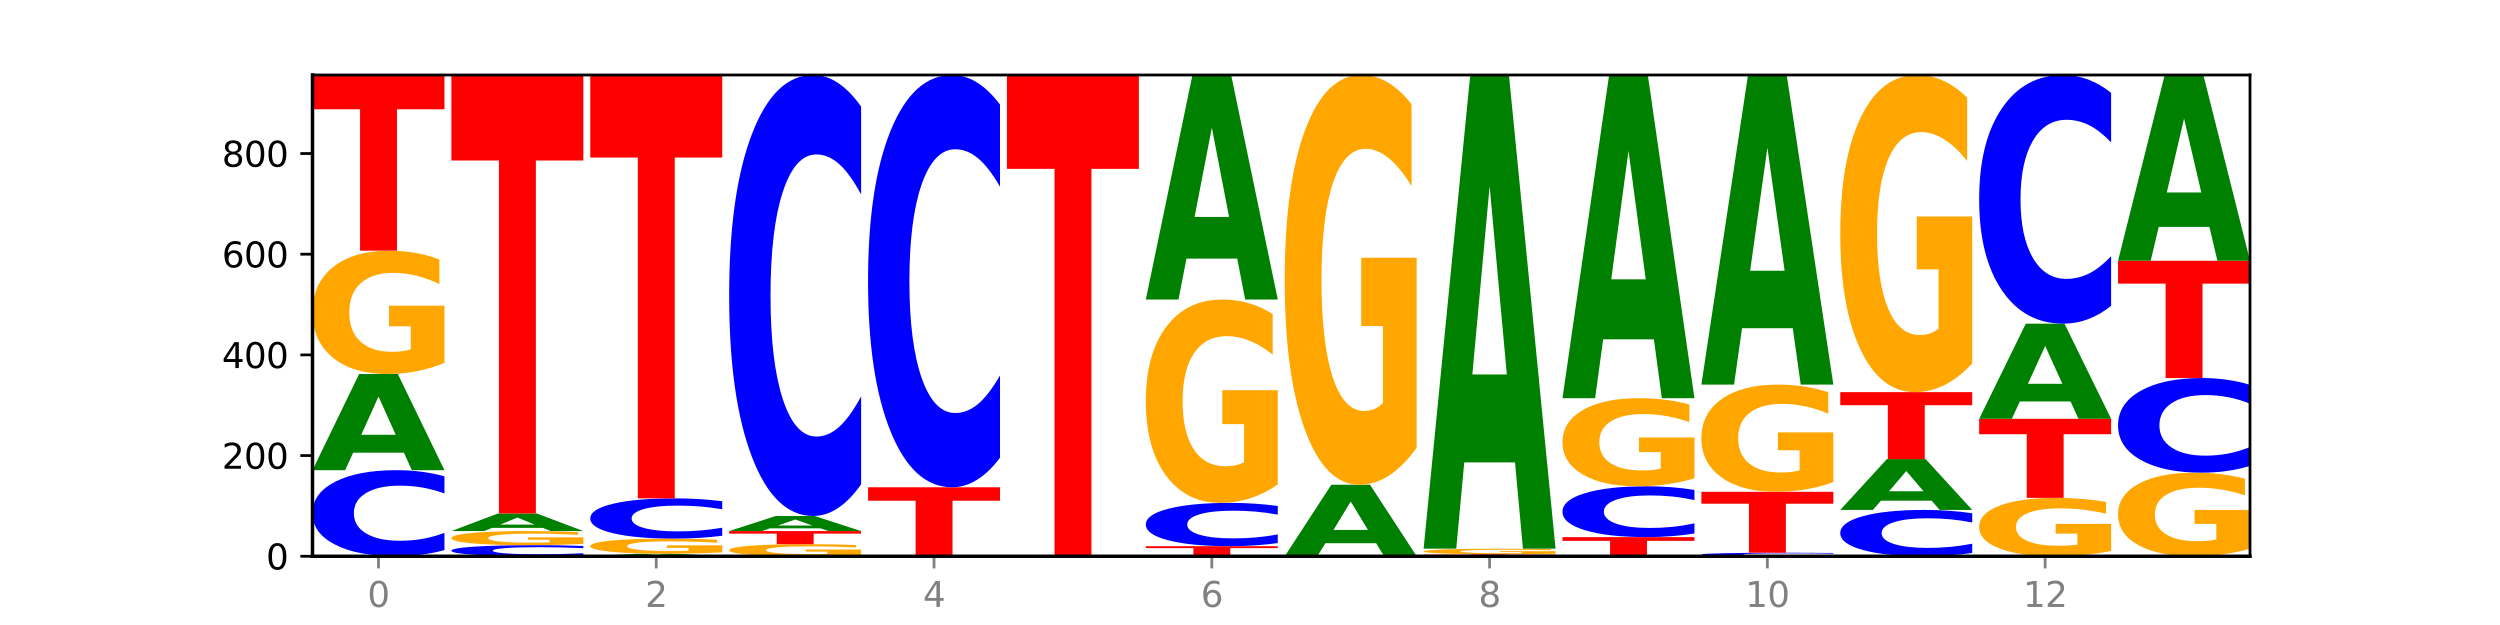
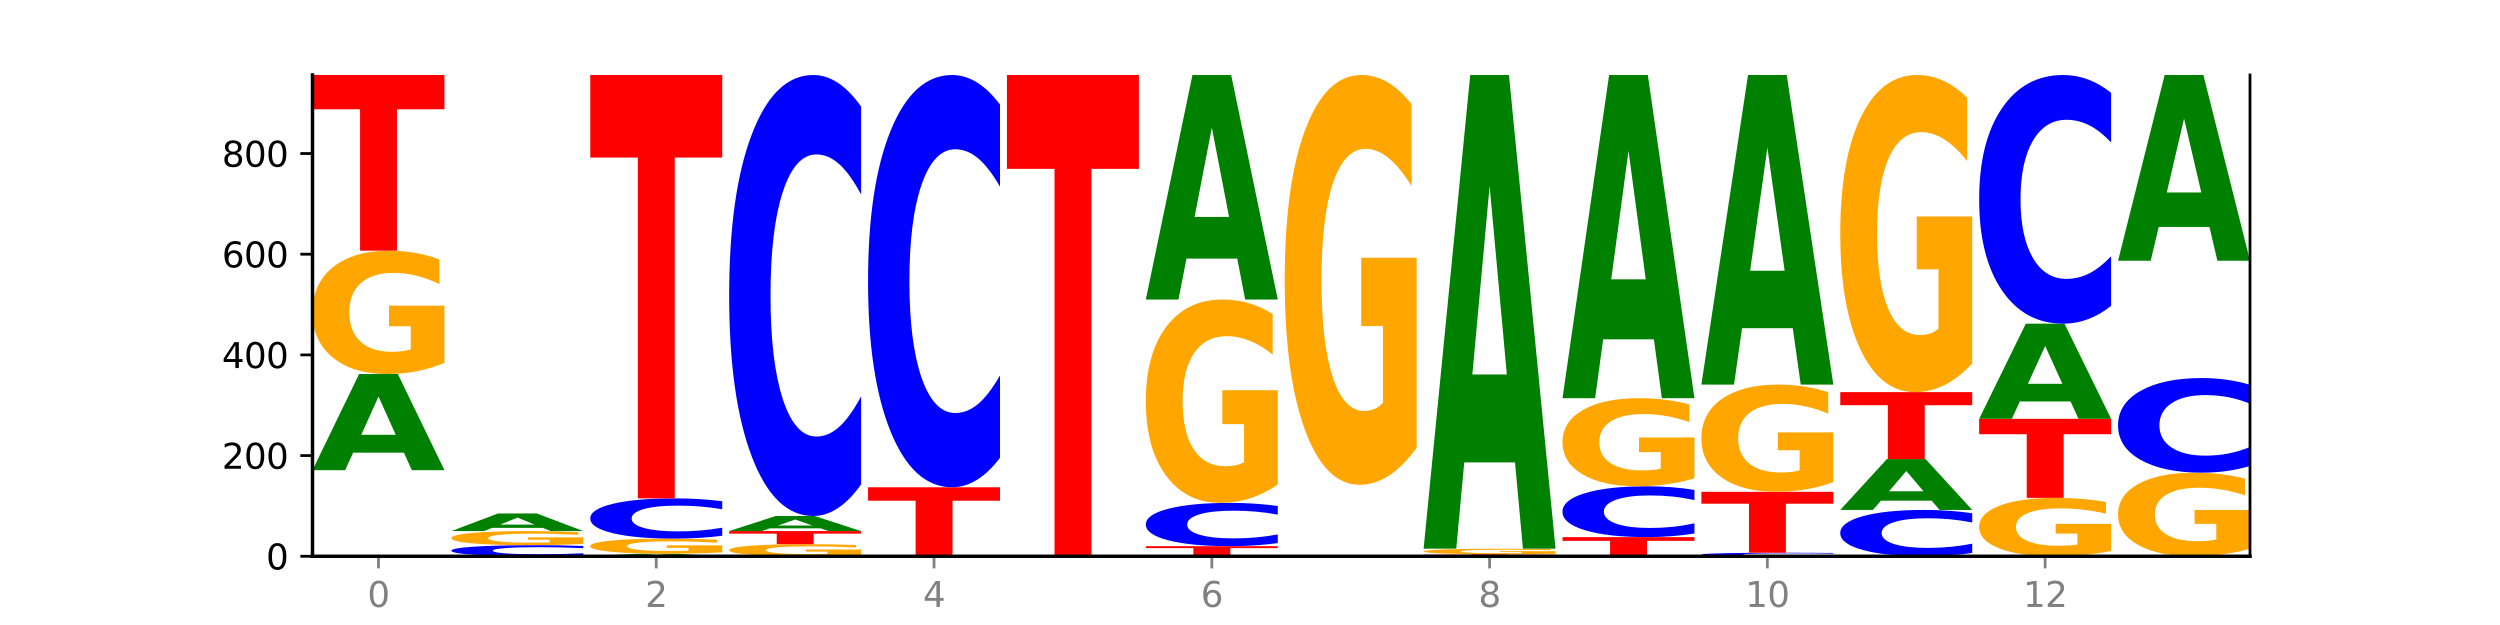
<svg xmlns="http://www.w3.org/2000/svg" xmlns:xlink="http://www.w3.org/1999/xlink" width="720pt" height="180pt" viewBox="0 0 720 180" version="1.1">
  <defs>
    <style type="text/css">*{stroke-linejoin: round; stroke-linecap: butt}</style>
  </defs>
  <g id="figure_1">
    <g id="patch_1">
      <path d="M 0 180  L 720 180  L 720 0  L 0 0  z " style="fill: #ffffff" />
    </g>
    <g id="axes_1">
      <g id="patch_2">
        <path d="M 90 160.2  L 648 160.2  L 648 21.6  L 90 21.6  z " style="fill: #ffffff" />
      </g>
      <g id="line2d_1">
        <path d="M 90 160.2  L 648 160.2  " clip-path="url(#p09397fab65)" style="fill: none; stroke: #000000; stroke-width: 0.5; stroke-linecap: square" />
      </g>
      <g id="patch_3">
-         <path d="M 128 158.423  Q 124.821 159.304 121.384 159.749  Q 117.947 160.2 114.204 160.2  Q 103.04 160.2 96.52 156.861  Q 90 153.522 90 147.812  Q 90 142.081 96.52 138.748  Q 103.04 135.409 114.204 135.409  Q 117.947 135.409 121.384 135.859  Q 124.821 136.305 128 137.186  L 128 142.128  Q 124.793 140.96 121.681 140.417  Q 118.569 139.874 115.132 139.874  Q 108.966 139.874 105.434 141.989  Q 101.91 144.099 101.91 147.812  Q 101.91 151.509 105.434 153.624  Q 108.966 155.734 115.132 155.734  Q 118.569 155.734 121.681 155.192  Q 124.793 154.644 128 153.476  L 128 158.423  z " clip-path="url(#p09397fab65)" style="fill: #0000ff" />
-       </g>
+         </g>
      <g id="patch_4">
        <path d="M 116.323 130.364  L 101.708 130.364  L 99.401 135.409  L 90 135.409  L 103.425 107.718  L 114.575 107.718  L 128 135.409  L 118.607 135.409  L 116.323 130.364  z M 104.039 125.225  L 113.969 125.225  L 109.012 114.21  L 104.039 125.225  z " clip-path="url(#p09397fab65)" style="fill: #008000" />
      </g>
      <g id="patch_5">
        <path d="M 128 104.504  Q 124.168 106.111 120.046 106.918  Q 115.924 107.718 111.529 107.718  Q 101.599 107.718 95.8 102.934  Q 90 98.15 90 89.969  Q 90 81.692 95.902 76.945  Q 101.812 72.198 112.091 72.198  Q 116.052 72.198 119.68 72.843  Q 123.316 73.482 126.535 74.744  L 126.535 81.824  Q 123.214 80.203 119.926 79.403  Q 116.639 78.596 113.335 78.596  Q 107.22 78.596 103.907 81.545  Q 100.594 84.488 100.594 89.969  Q 100.594 95.398 103.788 98.363  Q 106.982 101.319 112.858 101.319  Q 114.459 101.319 115.83 101.151  Q 117.201 100.975 118.291 100.608  L 118.291 93.96  L 112.032 93.96  L 112.032 88.039  L 128 88.039  L 128 104.504  z " clip-path="url(#p09397fab65)" style="fill: #ffa600" />
      </g>
      <g id="patch_6">
        <path d="M 90 21.6  L 128 21.6  L 128 31.468  L 114.329 31.468  L 114.329 72.198  L 103.698 72.198  L 103.698 31.468  L 90 31.468  L 90 21.6  z " clip-path="url(#p09397fab65)" style="fill: #ff0000" />
      </g>
      <g id="patch_7">
        <path d="M 168 159.971  Q 164.821 160.085 161.384 160.142  Q 157.947 160.2 154.204 160.2  Q 143.04 160.2 136.52 159.77  Q 130 159.341 130 158.606  Q 130 157.869 136.52 157.44  Q 143.04 157.01 154.204 157.01  Q 157.947 157.01 161.384 157.068  Q 164.821 157.126 168 157.239  L 168 157.875  Q 164.793 157.725 161.681 157.655  Q 158.569 157.585 155.132 157.585  Q 148.966 157.585 145.434 157.857  Q 141.91 158.129 141.91 158.606  Q 141.91 159.082 145.434 159.354  Q 148.966 159.625 155.132 159.625  Q 158.569 159.625 161.681 159.556  Q 164.793 159.485 168 159.335  L 168 159.971  z " clip-path="url(#p09397fab65)" style="fill: #0000ff" />
      </g>
      <g id="patch_8">
        <path d="M 168 156.643  Q 164.168 156.827 160.046 156.919  Q 155.924 157.01 151.529 157.01  Q 141.599 157.01 135.8 156.464  Q 130 155.917 130 154.982  Q 130 154.036 135.902 153.494  Q 141.812 152.951 152.091 152.951  Q 156.052 152.951 159.68 153.025  Q 163.316 153.098 166.535 153.242  L 166.535 154.051  Q 163.214 153.866 159.926 153.775  Q 156.639 153.682 153.335 153.682  Q 147.22 153.682 143.907 154.019  Q 140.594 154.356 140.594 154.982  Q 140.594 155.603 143.788 155.941  Q 146.982 156.279 152.858 156.279  Q 154.459 156.279 155.83 156.26  Q 157.201 156.24 158.291 156.198  L 158.291 155.438  L 152.032 155.438  L 152.032 154.761  L 168 154.761  L 168 156.643  z " clip-path="url(#p09397fab65)" style="fill: #ffa600" />
      </g>
      <g id="patch_9">
        <path d="M 156.323 152.027  L 141.708 152.027  L 139.401 152.951  L 130 152.951  L 143.425 147.877  L 154.575 147.877  L 168 152.951  L 158.607 152.951  L 156.323 152.027  z M 144.039 151.085  L 153.969 151.085  L 149.012 149.067  L 144.039 151.085  z " clip-path="url(#p09397fab65)" style="fill: #008000" />
      </g>
      <g id="patch_10">
-         <path d="M 130 21.6  L 168 21.6  L 168 46.227  L 154.329 46.227  L 154.329 147.877  L 143.698 147.877  L 143.698 46.227  L 130 46.227  L 130 21.6  z " clip-path="url(#p09397fab65)" style="fill: #ff0000" />
-       </g>
+         </g>
      <g id="patch_11">
        <path d="M 196.323 160.068  L 181.708 160.068  L 179.401 160.2  L 170 160.2  L 183.425 159.475  L 194.575 159.475  L 208 160.2  L 198.607 160.2  L 196.323 160.068  z M 184.039 159.933  L 193.969 159.933  L 189.012 159.645  L 184.039 159.933  z " clip-path="url(#p09397fab65)" style="fill: #008000" />
      </g>
      <g id="patch_12">
        <path d="M 208 159.082  Q 204.168 159.278 200.046 159.377  Q 195.924 159.475 191.529 159.475  Q 181.599 159.475 175.8 158.889  Q 170 158.304 170 157.302  Q 170 156.288 175.902 155.707  Q 181.812 155.126 192.091 155.126  Q 196.052 155.126 199.68 155.205  Q 203.316 155.283 206.535 155.437  L 206.535 156.304  Q 203.214 156.106 199.926 156.008  Q 196.639 155.909 193.335 155.909  Q 187.22 155.909 183.907 156.27  Q 180.594 156.631 180.594 157.302  Q 180.594 157.967 183.788 158.33  Q 186.982 158.692 192.858 158.692  Q 194.459 158.692 195.83 158.671  Q 197.201 158.649 198.291 158.605  L 198.291 157.791  L 192.032 157.791  L 192.032 157.065  L 208 157.065  L 208 159.082  z " clip-path="url(#p09397fab65)" style="fill: #ffa600" />
      </g>
      <g id="patch_13">
        <path d="M 208 154.294  Q 204.821 154.706 201.384 154.915  Q 197.947 155.126 194.204 155.126  Q 183.04 155.126 176.52 153.564  Q 170 152.002 170 149.33  Q 170 146.649 176.52 145.09  Q 183.04 143.527 194.204 143.527  Q 197.947 143.527 201.384 143.738  Q 204.821 143.947 208 144.359  L 208 146.671  Q 204.793 146.125 201.681 145.871  Q 198.569 145.617 195.132 145.617  Q 188.966 145.617 185.434 146.606  Q 181.91 147.593 181.91 149.33  Q 181.91 151.06 185.434 152.049  Q 188.966 153.037 195.132 153.037  Q 198.569 153.037 201.681 152.783  Q 204.793 152.526 208 151.98  L 208 154.294  z " clip-path="url(#p09397fab65)" style="fill: #0000ff" />
      </g>
      <g id="patch_14">
        <path d="M 170 21.6  L 208 21.6  L 208 45.379  L 194.329 45.379  L 194.329 143.527  L 183.698 143.527  L 183.698 45.379  L 170 45.379  L 170 21.6  z " clip-path="url(#p09397fab65)" style="fill: #ff0000" />
      </g>
      <g id="patch_15">
        <path d="M 248 159.885  Q 244.168 160.043 240.046 160.122  Q 235.924 160.2 231.529 160.2  Q 221.599 160.2 215.8 159.731  Q 210 159.263 210 158.461  Q 210 157.651 215.902 157.186  Q 221.812 156.721 232.091 156.721  Q 236.052 156.721 239.68 156.784  Q 243.316 156.846 246.535 156.97  L 246.535 157.664  Q 243.214 157.505 239.926 157.426  Q 236.639 157.347 233.335 157.347  Q 227.22 157.347 223.907 157.636  Q 220.594 157.924 220.594 158.461  Q 220.594 158.993 223.788 159.284  Q 226.982 159.573 232.858 159.573  Q 234.459 159.573 235.83 159.557  Q 237.201 159.539 238.291 159.504  L 238.291 158.852  L 232.032 158.852  L 232.032 158.272  L 248 158.272  L 248 159.885  z " clip-path="url(#p09397fab65)" style="fill: #ffa600" />
      </g>
      <g id="patch_16">
        <path d="M 210 152.951  L 248 152.951  L 248 153.686  L 234.329 153.686  L 234.329 156.721  L 223.698 156.721  L 223.698 153.686  L 210 153.686  L 210 152.951  z " clip-path="url(#p09397fab65)" style="fill: #ff0000" />
      </g>
      <g id="patch_17">
        <path d="M 236.323 152.159  L 221.708 152.159  L 219.401 152.951  L 210 152.951  L 223.425 148.602  L 234.575 148.602  L 248 152.951  L 238.607 152.951  L 236.323 152.159  z M 224.039 151.351  L 233.969 151.351  L 229.012 149.621  L 224.039 151.351  z " clip-path="url(#p09397fab65)" style="fill: #008000" />
      </g>
      <g id="patch_18">
        <path d="M 248 139.498  Q 244.821 144.011 241.384 146.293  Q 237.947 148.602 234.204 148.602  Q 223.04 148.602 216.52 131.497  Q 210 114.392 210 85.14  Q 210 55.784 216.52 38.705  Q 223.04 21.6 234.204 21.6  Q 237.947 21.6 241.384 23.909  Q 244.821 26.191 248 30.703  L 248 56.02  Q 244.793 50.038 241.681 47.257  Q 238.569 44.477 235.132 44.477  Q 228.966 44.477 225.434 55.311  Q 221.91 66.12 221.91 85.14  Q 221.91 104.082 225.434 114.916  Q 228.966 125.725 235.132 125.725  Q 238.569 125.725 241.681 122.944  Q 244.793 120.137 248 114.156  L 248 139.498  z " clip-path="url(#p09397fab65)" style="fill: #0000ff" />
      </g>
      <g id="patch_19">
        <path d="M 250 140.338  L 288 140.338  L 288 144.212  L 274.329 144.212  L 274.329 160.2  L 263.698 160.2  L 263.698 144.212  L 250 144.212  L 250 140.338  z " clip-path="url(#p09397fab65)" style="fill: #ff0000" />
      </g>
      <g id="patch_20">
        <path d="M 288 131.827  Q 284.821 136.046 281.384 138.179  Q 277.947 140.338 274.204 140.338  Q 263.04 140.338 256.52 124.346  Q 250 108.354 250 81.006  Q 250 53.559 256.52 37.592  Q 263.04 21.6 274.204 21.6  Q 277.947 21.6 281.384 23.758  Q 284.821 25.892 288 30.111  L 288 53.78  Q 284.793 48.188 281.681 45.588  Q 278.569 42.988 275.132 42.988  Q 268.966 42.988 265.434 53.118  Q 261.91 63.223 261.91 81.006  Q 261.91 98.715 265.434 108.844  Q 268.966 118.95 275.132 118.95  Q 278.569 118.95 281.681 116.35  Q 284.793 113.725 288 108.133  L 288 131.827  z " clip-path="url(#p09397fab65)" style="fill: #0000ff" />
      </g>
      <g id="patch_21">
        <path d="M 290 21.6  L 328 21.6  L 328 48.631  L 314.329 48.631  L 314.329 160.2  L 303.698 160.2  L 303.698 48.631  L 290 48.631  L 290 21.6  z " clip-path="url(#p09397fab65)" style="fill: #ff0000" />
      </g>
      <g id="patch_22">
        <path d="M 330 157.3  L 368 157.3  L 368 157.866  L 354.329 157.866  L 354.329 160.2  L 343.698 160.2  L 343.698 157.866  L 330 157.866  L 330 157.3  z " clip-path="url(#p09397fab65)" style="fill: #ff0000" />
      </g>
      <g id="patch_23">
        <path d="M 368 156.407  Q 364.821 156.85 361.384 157.074  Q 357.947 157.3 354.204 157.3  Q 343.04 157.3 336.52 155.621  Q 330 153.942 330 151.07  Q 330 148.188 336.52 146.511  Q 343.04 144.832 354.204 144.832  Q 357.947 144.832 361.384 145.059  Q 364.821 145.283 368 145.726  L 368 148.211  Q 364.793 147.624 361.681 147.351  Q 358.569 147.078 355.132 147.078  Q 348.966 147.078 345.434 148.142  Q 341.91 149.203 341.91 151.07  Q 341.91 152.93 345.434 153.993  Q 348.966 155.055 355.132 155.055  Q 358.569 155.055 361.681 154.782  Q 364.793 154.506 368 153.919  L 368 156.407  z " clip-path="url(#p09397fab65)" style="fill: #0000ff" />
      </g>
      <g id="patch_24">
        <path d="M 368 139.533  Q 364.168 142.183 360.046 143.513  Q 355.924 144.832 351.529 144.832  Q 341.599 144.832 335.8 136.944  Q 330 129.055 330 115.565  Q 330 101.917 335.902 94.089  Q 341.812 86.261 352.091 86.261  Q 356.052 86.261 359.68 87.325  Q 363.316 88.378 366.535 90.459  L 366.535 102.135  Q 363.214 99.461 359.926 98.142  Q 356.639 96.811 353.335 96.811  Q 347.22 96.811 343.907 101.675  Q 340.594 106.527 340.594 115.565  Q 340.594 124.518 343.788 129.406  Q 346.982 134.282 352.858 134.282  Q 354.459 134.282 355.83 134.004  Q 357.201 133.713 358.291 133.108  L 358.291 122.146  L 352.032 122.146  L 352.032 112.383  L 368 112.383  L 368 139.533  z " clip-path="url(#p09397fab65)" style="fill: #ffa600" />
      </g>
      <g id="patch_25">
        <path d="M 356.323 74.482  L 341.708 74.482  L 339.401 86.261  L 330 86.261  L 343.425 21.6  L 354.575 21.6  L 368 86.261  L 358.607 86.261  L 356.323 74.482  z M 344.039 62.481  L 353.969 62.481  L 349.012 36.76  L 344.039 62.481  z " clip-path="url(#p09397fab65)" style="fill: #008000" />
      </g>
      <g id="patch_26">
-         <path d="M 396.323 156.45  L 381.708 156.45  L 379.401 160.2  L 370 160.2  L 383.425 139.613  L 394.575 139.613  L 408 160.2  L 398.607 160.2  L 396.323 156.45  z M 384.039 152.629  L 393.969 152.629  L 389.012 144.44  L 384.039 152.629  z " clip-path="url(#p09397fab65)" style="fill: #008000" />
-       </g>
+         </g>
      <g id="patch_27">
        <path d="M 408 128.935  Q 404.168 134.274 400.046 136.956  Q 395.924 139.613 391.529 139.613  Q 381.599 139.613 375.8 123.719  Q 370 107.824 370 80.643  Q 370 53.145 375.902 37.372  Q 381.812 21.6 392.091 21.6  Q 396.052 21.6 399.68 23.745  Q 403.316 25.866 406.535 30.059  L 406.535 53.584  Q 403.214 48.196 399.926 45.539  Q 396.639 42.857 393.335 42.857  Q 387.22 42.857 383.907 52.657  Q 380.594 62.433 380.594 80.643  Q 380.594 98.683 383.788 108.531  Q 386.982 118.356 392.858 118.356  Q 394.459 118.356 395.83 117.795  Q 397.201 117.21 398.291 115.991  L 398.291 93.905  L 392.032 93.905  L 392.032 74.232  L 408 74.232  L 408 128.935  z " clip-path="url(#p09397fab65)" style="fill: #ffa600" />
      </g>
      <g id="patch_28">
        <path d="M 410 159.62  L 448 159.62  L 448 159.733  L 434.329 159.733  L 434.329 160.2  L 423.698 160.2  L 423.698 159.733  L 410 159.733  L 410 159.62  z " clip-path="url(#p09397fab65)" style="fill: #ff0000" />
      </g>
      <g id="patch_29">
        <path d="M 448 159.476  Q 444.168 159.548 440.046 159.584  Q 435.924 159.62 431.529 159.62  Q 421.599 159.62 415.8 159.405  Q 410 159.191 410 158.823  Q 410 158.452 415.902 158.238  Q 421.812 158.025 432.091 158.025  Q 436.052 158.025 439.68 158.054  Q 443.316 158.083 446.535 158.14  L 446.535 158.458  Q 443.214 158.385 439.926 158.349  Q 436.639 158.313 433.335 158.313  Q 427.22 158.313 423.907 158.445  Q 420.594 158.577 420.594 158.823  Q 420.594 159.067 423.788 159.2  Q 426.982 159.333 432.858 159.333  Q 434.459 159.333 435.83 159.325  Q 437.201 159.317 438.291 159.301  L 438.291 159.002  L 432.032 159.002  L 432.032 158.737  L 448 158.737  L 448 159.476  z " clip-path="url(#p09397fab65)" style="fill: #ffa600" />
      </g>
      <g id="patch_30">
        <path d="M 436.323 133.173  L 421.708 133.173  L 419.401 158.025  L 410 158.025  L 423.425 21.6  L 434.575 21.6  L 448 158.025  L 438.607 158.025  L 436.323 133.173  z M 424.039 107.853  L 433.969 107.853  L 429.012 53.587  L 424.039 107.853  z " clip-path="url(#p09397fab65)" style="fill: #008000" />
      </g>
      <g id="patch_31">
        <path d="M 450 154.691  L 488 154.691  L 488 155.765  L 474.329 155.765  L 474.329 160.2  L 463.698 160.2  L 463.698 155.765  L 450 155.765  L 450 154.691  z " clip-path="url(#p09397fab65)" style="fill: #ff0000" />
      </g>
      <g id="patch_32">
        <path d="M 488 153.641  Q 484.821 154.161 481.384 154.425  Q 477.947 154.691 474.204 154.691  Q 463.04 154.691 456.52 152.719  Q 450 150.747 450 147.374  Q 450 143.989 456.52 142.02  Q 463.04 140.048 474.204 140.048  Q 477.947 140.048 481.384 140.314  Q 484.821 140.577 488 141.098  L 488 144.016  Q 484.793 143.327 481.681 143.006  Q 478.569 142.686 475.132 142.686  Q 468.966 142.686 465.434 143.935  Q 461.91 145.181 461.91 147.374  Q 461.91 149.558 465.434 150.807  Q 468.966 152.053 475.132 152.053  Q 478.569 152.053 481.681 151.733  Q 484.793 151.409 488 150.719  L 488 153.641  z " clip-path="url(#p09397fab65)" style="fill: #0000ff" />
      </g>
      <g id="patch_33">
        <path d="M 488 137.752  Q 484.168 138.9 480.046 139.477  Q 475.924 140.048 471.529 140.048  Q 461.599 140.048 455.8 136.631  Q 450 133.214 450 127.37  Q 450 121.458 455.902 118.067  Q 461.812 114.677 472.091 114.677  Q 476.052 114.677 479.68 115.138  Q 483.316 115.594 486.535 116.495  L 486.535 121.553  Q 483.214 120.394 479.926 119.823  Q 476.639 119.247 473.335 119.247  Q 467.22 119.247 463.907 121.354  Q 460.594 123.455 460.594 127.37  Q 460.594 131.248 463.788 133.366  Q 466.982 135.478 472.858 135.478  Q 474.459 135.478 475.83 135.357  Q 477.201 135.231 478.291 134.969  L 478.291 130.221  L 472.032 130.221  L 472.032 125.992  L 488 125.992  L 488 137.752  z " clip-path="url(#p09397fab65)" style="fill: #ffa600" />
      </g>
      <g id="patch_34">
        <path d="M 476.323 97.721  L 461.708 97.721  L 459.401 114.677  L 450 114.677  L 463.425 21.6  L 474.575 21.6  L 488 114.677  L 478.607 114.677  L 476.323 97.721  z M 464.039 80.446  L 473.969 80.446  L 469.012 43.423  L 464.039 80.446  z " clip-path="url(#p09397fab65)" style="fill: #008000" />
      </g>
      <g id="patch_35">
        <path d="M 528 160.127  Q 524.821 160.163 521.384 160.182  Q 517.947 160.2 514.204 160.2  Q 503.04 160.2 496.52 160.063  Q 490 159.927 490 159.693  Q 490 159.458 496.52 159.322  Q 503.04 159.185 514.204 159.185  Q 517.947 159.185 521.384 159.204  Q 524.821 159.222 528 159.258  L 528 159.46  Q 524.793 159.412 521.681 159.39  Q 518.569 159.368 515.132 159.368  Q 508.966 159.368 505.434 159.455  Q 501.91 159.541 501.91 159.693  Q 501.91 159.844 505.434 159.931  Q 508.966 160.017 515.132 160.017  Q 518.569 160.017 521.681 159.995  Q 524.793 159.973 528 159.925  L 528 160.127  z " clip-path="url(#p09397fab65)" style="fill: #0000ff" />
      </g>
      <g id="patch_36">
        <path d="M 490 141.643  L 528 141.643  L 528 145.064  L 514.329 145.064  L 514.329 159.185  L 503.698 159.185  L 503.698 145.064  L 490 145.064  L 490 141.643  z " clip-path="url(#p09397fab65)" style="fill: #ff0000" />
      </g>
      <g id="patch_37">
        <path d="M 528 138.849  Q 524.168 140.246 520.046 140.947  Q 515.924 141.643 511.529 141.643  Q 501.599 141.643 495.8 137.484  Q 490 133.325 490 126.212  Q 490 119.017 495.902 114.889  Q 501.812 110.762 512.091 110.762  Q 516.052 110.762 519.68 111.323  Q 523.316 111.878 526.535 112.976  L 526.535 119.131  Q 523.214 117.722 519.926 117.026  Q 516.639 116.325 513.335 116.325  Q 507.22 116.325 503.907 118.889  Q 500.594 121.447 500.594 126.212  Q 500.594 130.932 503.788 133.51  Q 506.982 136.08 512.858 136.08  Q 514.459 136.08 515.83 135.934  Q 517.201 135.78 518.291 135.461  L 518.291 129.682  L 512.032 129.682  L 512.032 124.534  L 528 124.534  L 528 138.849  z " clip-path="url(#p09397fab65)" style="fill: #ffa600" />
      </g>
      <g id="patch_38">
        <path d="M 516.323 94.52  L 501.708 94.52  L 499.401 110.762  L 490 110.762  L 503.425 21.6  L 514.575 21.6  L 528 110.762  L 518.607 110.762  L 516.323 94.52  z M 504.039 77.971  L 513.969 77.971  L 509.012 42.505  L 504.039 77.971  z " clip-path="url(#p09397fab65)" style="fill: #008000" />
      </g>
      <g id="patch_39">
        <path d="M 568 159.244  Q 564.821 159.718 561.384 159.958  Q 557.947 160.2 554.204 160.2  Q 543.04 160.2 536.52 158.404  Q 530 156.607 530 153.535  Q 530 150.452 536.52 148.658  Q 543.04 146.862 554.204 146.862  Q 557.947 146.862 561.384 147.104  Q 564.821 147.344 568 147.818  L 568 150.477  Q 564.793 149.849 561.681 149.557  Q 558.569 149.264 555.132 149.264  Q 548.966 149.264 545.434 150.402  Q 541.91 151.538 541.91 153.535  Q 541.91 155.524 545.434 156.662  Q 548.966 157.797 555.132 157.797  Q 558.569 157.797 561.681 157.505  Q 564.793 157.211 568 156.582  L 568 159.244  z " clip-path="url(#p09397fab65)" style="fill: #0000ff" />
      </g>
      <g id="patch_40">
        <path d="M 556.323 144.194  L 541.708 144.194  L 539.401 146.862  L 530 146.862  L 543.425 132.219  L 554.575 132.219  L 568 146.862  L 558.607 146.862  L 556.323 144.194  z M 544.039 141.477  L 553.969 141.477  L 549.012 135.652  L 544.039 141.477  z " clip-path="url(#p09397fab65)" style="fill: #008000" />
      </g>
      <g id="patch_41">
        <path d="M 530 112.937  L 568 112.937  L 568 116.697  L 554.329 116.697  L 554.329 132.219  L 543.698 132.219  L 543.698 116.697  L 530 116.697  L 530 112.937  z " clip-path="url(#p09397fab65)" style="fill: #ff0000" />
      </g>
      <g id="patch_42">
        <path d="M 568 104.673  Q 564.168 108.805 560.046 110.88  Q 555.924 112.937 551.529 112.937  Q 541.599 112.937 535.8 100.635  Q 530 88.334 530 67.297  Q 530 46.014 535.902 33.807  Q 541.812 21.6 552.091 21.6  Q 556.052 21.6 559.68 23.26  Q 563.316 24.902 566.535 28.147  L 566.535 46.354  Q 563.214 42.184 559.926 40.128  Q 556.639 38.052 553.335 38.052  Q 547.22 38.052 543.907 45.637  Q 540.594 53.203 540.594 67.297  Q 540.594 81.259 543.788 88.881  Q 546.982 96.484 552.858 96.484  Q 554.459 96.484 555.83 96.051  Q 557.201 95.598 558.291 94.654  L 558.291 77.561  L 552.032 77.561  L 552.032 62.335  L 568 62.335  L 568 104.673  z " clip-path="url(#p09397fab65)" style="fill: #ffa600" />
      </g>
      <g id="patch_43">
        <path d="M 608 158.678  Q 604.168 159.439 600.046 159.821  Q 595.924 160.2 591.529 160.2  Q 581.599 160.2 575.8 157.935  Q 570 155.67 570 151.796  Q 570 147.878 575.902 145.63  Q 581.812 143.382 592.091 143.382  Q 596.052 143.382 599.68 143.688  Q 603.316 143.99 606.535 144.588  L 606.535 147.94  Q 603.214 147.173 599.926 146.794  Q 596.639 146.412 593.335 146.412  Q 587.22 146.412 583.907 147.808  Q 580.594 149.201 580.594 151.796  Q 580.594 154.367 583.788 155.771  Q 586.982 157.171 592.858 157.171  Q 594.459 157.171 595.83 157.091  Q 597.201 157.007 598.291 156.834  L 598.291 153.686  L 592.032 153.686  L 592.032 150.883  L 608 150.883  L 608 158.678  z " clip-path="url(#p09397fab65)" style="fill: #ffa600" />
      </g>
      <g id="patch_44">
        <path d="M 570 120.621  L 608 120.621  L 608 125.06  L 594.329 125.06  L 594.329 143.382  L 583.698 143.382  L 583.698 125.06  L 570 125.06  L 570 120.621  z " clip-path="url(#p09397fab65)" style="fill: #ff0000" />
      </g>
      <g id="patch_45">
        <path d="M 596.323 115.629  L 581.708 115.629  L 579.401 120.621  L 570 120.621  L 583.425 93.22  L 594.575 93.22  L 608 120.621  L 598.607 120.621  L 596.323 115.629  z M 584.039 110.544  L 593.969 110.544  L 589.012 99.644  L 584.039 110.544  z " clip-path="url(#p09397fab65)" style="fill: #008000" />
      </g>
      <g id="patch_46">
        <path d="M 608 88.086  Q 604.821 90.631 601.384 91.918  Q 597.947 93.22 594.204 93.22  Q 583.04 93.22 576.52 83.574  Q 570 73.928 570 57.432  Q 570 40.877 576.52 31.246  Q 583.04 21.6 594.204 21.6  Q 597.947 21.6 601.384 22.902  Q 604.821 24.189 608 26.734  L 608 41.01  Q 604.793 37.637 601.681 36.069  Q 598.569 34.501 595.132 34.501  Q 588.966 34.501 585.434 40.611  Q 581.91 46.706 581.91 57.432  Q 581.91 68.114 585.434 74.224  Q 588.966 80.319 595.132 80.319  Q 598.569 80.319 601.681 78.751  Q 604.793 77.168 608 73.795  L 608 88.086  z " clip-path="url(#p09397fab65)" style="fill: #0000ff" />
      </g>
      <g id="patch_47">
        <path d="M 648 158.023  Q 644.168 159.111 640.046 159.658  Q 635.924 160.2 631.529 160.2  Q 621.599 160.2 615.8 156.959  Q 610 153.717 610 148.174  Q 610 142.566 615.902 139.35  Q 621.812 136.133 632.091 136.133  Q 636.052 136.133 639.68 136.571  Q 643.316 137.003 646.535 137.859  L 646.535 142.656  Q 643.214 141.557 639.926 141.015  Q 636.639 140.469 633.335 140.469  Q 627.22 140.469 623.907 142.467  Q 620.594 144.461 620.594 148.174  Q 620.594 151.853 623.788 153.861  Q 626.982 155.865 632.858 155.865  Q 634.459 155.865 635.83 155.751  Q 637.201 155.631 638.291 155.383  L 638.291 150.879  L 632.032 150.879  L 632.032 146.867  L 648 146.867  L 648 158.023  z " clip-path="url(#p09397fab65)" style="fill: #ffa600" />
      </g>
      <g id="patch_48">
        <path d="M 648 134.18  Q 644.821 135.148 641.384 135.638  Q 637.947 136.133 634.204 136.133  Q 623.04 136.133 616.52 132.463  Q 610 128.792 610 122.514  Q 610 116.214 616.52 112.548  Q 623.04 108.877 634.204 108.877  Q 637.947 108.877 641.384 109.373  Q 644.821 109.863 648 110.831  L 648 116.264  Q 644.793 114.981 641.681 114.384  Q 638.569 113.787 635.132 113.787  Q 628.966 113.787 625.434 116.112  Q 621.91 118.432 621.91 122.514  Q 621.91 126.579 625.434 128.904  Q 628.966 131.224 635.132 131.224  Q 638.569 131.224 641.681 130.627  Q 644.793 130.025 648 128.741  L 648 134.18  z " clip-path="url(#p09397fab65)" style="fill: #0000ff" />
      </g>
      <g id="patch_49">
-         <path d="M 610 75.097  L 648 75.097  L 648 81.685  L 634.329 81.685  L 634.329 108.877  L 623.698 108.877  L 623.698 81.685  L 610 81.685  L 610 75.097  z " clip-path="url(#p09397fab65)" style="fill: #ff0000" />
-       </g>
+         </g>
      <g id="patch_50">
        <path d="M 636.323 65.352  L 621.708 65.352  L 619.401 75.097  L 610 75.097  L 623.425 21.6  L 634.575 21.6  L 648 75.097  L 638.607 75.097  L 636.323 65.352  z M 624.039 55.423  L 633.969 55.423  L 629.012 34.143  L 624.039 55.423  z " clip-path="url(#p09397fab65)" style="fill: #008000" />
      </g>
      <g id="matplotlib.axis_1">
        <g id="xtick_1">
          <g id="line2d_2">
            <defs>
              <path id="m29c469e2b4" d="M 0 0  L 0 3.5  " style="stroke: #808080; stroke-width: 0.8" />
            </defs>
            <g>
              <use xlink:href="#m29c469e2b4" x="109" y="160.2" style="fill: #808080; stroke: #808080; stroke-width: 0.8" />
            </g>
          </g>
          <g id="text_1">
            <g style="fill: #808080" transform="translate(105.819 174.798) scale(0.1 -0.1)">
              <defs>
                <path id="DejaVuSans-30" d="M 2034 4250  Q 1547 4250 1301 3770  Q 1056 3291 1056 2328  Q 1056 1369 1301 889  Q 1547 409 2034 409  Q 2525 409 2770 889  Q 3016 1369 3016 2328  Q 3016 3291 2770 3770  Q 2525 4250 2034 4250  z M 2034 4750  Q 2819 4750 3233 4129  Q 3647 3509 3647 2328  Q 3647 1150 3233 529  Q 2819 -91 2034 -91  Q 1250 -91 836 529  Q 422 1150 422 2328  Q 422 3509 836 4129  Q 1250 4750 2034 4750  z " transform="scale(0.016)" />
              </defs>
              <use xlink:href="#DejaVuSans-30" />
            </g>
          </g>
        </g>
        <g id="xtick_2">
          <g id="line2d_3">
            <g>
              <use xlink:href="#m29c469e2b4" x="189" y="160.2" style="fill: #808080; stroke: #808080; stroke-width: 0.8" />
            </g>
          </g>
          <g id="text_2">
            <g style="fill: #808080" transform="translate(185.819 174.798) scale(0.1 -0.1)">
              <defs>
                <path id="DejaVuSans-32" d="M 1228 531  L 3431 531  L 3431 0  L 469 0  L 469 531  Q 828 903 1448 1529  Q 2069 2156 2228 2338  Q 2531 2678 2651 2914  Q 2772 3150 2772 3378  Q 2772 3750 2511 3984  Q 2250 4219 1831 4219  Q 1534 4219 1204 4116  Q 875 4013 500 3803  L 500 4441  Q 881 4594 1212 4672  Q 1544 4750 1819 4750  Q 2544 4750 2975 4387  Q 3406 4025 3406 3419  Q 3406 3131 3298 2873  Q 3191 2616 2906 2266  Q 2828 2175 2409 1742  Q 1991 1309 1228 531  z " transform="scale(0.016)" />
              </defs>
              <use xlink:href="#DejaVuSans-32" />
            </g>
          </g>
        </g>
        <g id="xtick_3">
          <g id="line2d_4">
            <g>
              <use xlink:href="#m29c469e2b4" x="269" y="160.2" style="fill: #808080; stroke: #808080; stroke-width: 0.8" />
            </g>
          </g>
          <g id="text_3">
            <g style="fill: #808080" transform="translate(265.819 174.798) scale(0.1 -0.1)">
              <defs>
                <path id="DejaVuSans-34" d="M 2419 4116  L 825 1625  L 2419 1625  L 2419 4116  z M 2253 4666  L 3047 4666  L 3047 1625  L 3713 1625  L 3713 1100  L 3047 1100  L 3047 0  L 2419 0  L 2419 1100  L 313 1100  L 313 1709  L 2253 4666  z " transform="scale(0.016)" />
              </defs>
              <use xlink:href="#DejaVuSans-34" />
            </g>
          </g>
        </g>
        <g id="xtick_4">
          <g id="line2d_5">
            <g>
              <use xlink:href="#m29c469e2b4" x="349" y="160.2" style="fill: #808080; stroke: #808080; stroke-width: 0.8" />
            </g>
          </g>
          <g id="text_4">
            <g style="fill: #808080" transform="translate(345.819 174.798) scale(0.1 -0.1)">
              <defs>
                <path id="DejaVuSans-36" d="M 2113 2584  Q 1688 2584 1439 2293  Q 1191 2003 1191 1497  Q 1191 994 1439 701  Q 1688 409 2113 409  Q 2538 409 2786 701  Q 3034 994 3034 1497  Q 3034 2003 2786 2293  Q 2538 2584 2113 2584  z M 3366 4563  L 3366 3988  Q 3128 4100 2886 4159  Q 2644 4219 2406 4219  Q 1781 4219 1451 3797  Q 1122 3375 1075 2522  Q 1259 2794 1537 2939  Q 1816 3084 2150 3084  Q 2853 3084 3261 2657  Q 3669 2231 3669 1497  Q 3669 778 3244 343  Q 2819 -91 2113 -91  Q 1303 -91 875 529  Q 447 1150 447 2328  Q 447 3434 972 4092  Q 1497 4750 2381 4750  Q 2619 4750 2861 4703  Q 3103 4656 3366 4563  z " transform="scale(0.016)" />
              </defs>
              <use xlink:href="#DejaVuSans-36" />
            </g>
          </g>
        </g>
        <g id="xtick_5">
          <g id="line2d_6">
            <g>
              <use xlink:href="#m29c469e2b4" x="429" y="160.2" style="fill: #808080; stroke: #808080; stroke-width: 0.8" />
            </g>
          </g>
          <g id="text_5">
            <g style="fill: #808080" transform="translate(425.819 174.798) scale(0.1 -0.1)">
              <defs>
                <path id="DejaVuSans-38" d="M 2034 2216  Q 1584 2216 1326 1975  Q 1069 1734 1069 1313  Q 1069 891 1326 650  Q 1584 409 2034 409  Q 2484 409 2743 651  Q 3003 894 3003 1313  Q 3003 1734 2745 1975  Q 2488 2216 2034 2216  z M 1403 2484  Q 997 2584 770 2862  Q 544 3141 544 3541  Q 544 4100 942 4425  Q 1341 4750 2034 4750  Q 2731 4750 3128 4425  Q 3525 4100 3525 3541  Q 3525 3141 3298 2862  Q 3072 2584 2669 2484  Q 3125 2378 3379 2068  Q 3634 1759 3634 1313  Q 3634 634 3220 271  Q 2806 -91 2034 -91  Q 1263 -91 848 271  Q 434 634 434 1313  Q 434 1759 690 2068  Q 947 2378 1403 2484  z M 1172 3481  Q 1172 3119 1398 2916  Q 1625 2713 2034 2713  Q 2441 2713 2670 2916  Q 2900 3119 2900 3481  Q 2900 3844 2670 4047  Q 2441 4250 2034 4250  Q 1625 4250 1398 4047  Q 1172 3844 1172 3481  z " transform="scale(0.016)" />
              </defs>
              <use xlink:href="#DejaVuSans-38" />
            </g>
          </g>
        </g>
        <g id="xtick_6">
          <g id="line2d_7">
            <g>
              <use xlink:href="#m29c469e2b4" x="509" y="160.2" style="fill: #808080; stroke: #808080; stroke-width: 0.8" />
            </g>
          </g>
          <g id="text_6">
            <g style="fill: #808080" transform="translate(502.637 174.798) scale(0.1 -0.1)">
              <defs>
                <path id="DejaVuSans-31" d="M 794 531  L 1825 531  L 1825 4091  L 703 3866  L 703 4441  L 1819 4666  L 2450 4666  L 2450 531  L 3481 531  L 3481 0  L 794 0  L 794 531  z " transform="scale(0.016)" />
              </defs>
              <use xlink:href="#DejaVuSans-31" />
              <use xlink:href="#DejaVuSans-30" x="63.623" />
            </g>
          </g>
        </g>
        <g id="xtick_7">
          <g id="line2d_8">
            <g>
              <use xlink:href="#m29c469e2b4" x="589" y="160.2" style="fill: #808080; stroke: #808080; stroke-width: 0.8" />
            </g>
          </g>
          <g id="text_7">
            <g style="fill: #808080" transform="translate(582.638 174.798) scale(0.1 -0.1)">
              <use xlink:href="#DejaVuSans-31" />
              <use xlink:href="#DejaVuSans-32" x="63.623" />
            </g>
          </g>
        </g>
      </g>
      <g id="matplotlib.axis_2">
        <g id="ytick_1">
          <g id="line2d_9">
            <defs>
              <path id="m8c362c0ad9" d="M 0 0  L -3.5 0  " style="stroke: #000000; stroke-width: 0.8" />
            </defs>
            <g>
              <use xlink:href="#m8c362c0ad9" x="90" y="160.2" style="stroke: #000000; stroke-width: 0.8" />
            </g>
          </g>
          <g id="text_8">
            <g transform="translate(76.638 163.999) scale(0.1 -0.1)">
              <use xlink:href="#DejaVuSans-30" />
            </g>
          </g>
        </g>
        <g id="ytick_2">
          <g id="line2d_10">
            <g>
              <use xlink:href="#m8c362c0ad9" x="90" y="131.204" style="stroke: #000000; stroke-width: 0.8" />
            </g>
          </g>
          <g id="text_9">
            <g transform="translate(63.913 135.003) scale(0.1 -0.1)">
              <use xlink:href="#DejaVuSans-32" />
              <use xlink:href="#DejaVuSans-30" x="63.623" />
              <use xlink:href="#DejaVuSans-30" x="127.246" />
            </g>
          </g>
        </g>
        <g id="ytick_3">
          <g id="line2d_11">
            <g>
              <use xlink:href="#m8c362c0ad9" x="90" y="102.208" style="stroke: #000000; stroke-width: 0.8" />
            </g>
          </g>
          <g id="text_10">
            <g transform="translate(63.913 106.008) scale(0.1 -0.1)">
              <use xlink:href="#DejaVuSans-34" />
              <use xlink:href="#DejaVuSans-30" x="63.623" />
              <use xlink:href="#DejaVuSans-30" x="127.246" />
            </g>
          </g>
        </g>
        <g id="ytick_4">
          <g id="line2d_12">
            <g>
              <use xlink:href="#m8c362c0ad9" x="90" y="73.213" style="stroke: #000000; stroke-width: 0.8" />
            </g>
          </g>
          <g id="text_11">
            <g transform="translate(63.913 77.012) scale(0.1 -0.1)">
              <use xlink:href="#DejaVuSans-36" />
              <use xlink:href="#DejaVuSans-30" x="63.623" />
              <use xlink:href="#DejaVuSans-30" x="127.246" />
            </g>
          </g>
        </g>
        <g id="ytick_5">
          <g id="line2d_13">
            <g>
              <use xlink:href="#m8c362c0ad9" x="90" y="44.217" style="stroke: #000000; stroke-width: 0.8" />
            </g>
          </g>
          <g id="text_12">
            <g transform="translate(63.913 48.016) scale(0.1 -0.1)">
              <use xlink:href="#DejaVuSans-38" />
              <use xlink:href="#DejaVuSans-30" x="63.623" />
              <use xlink:href="#DejaVuSans-30" x="127.246" />
            </g>
          </g>
        </g>
      </g>
      <g id="patch_51">
        <path d="M 90 160.2  L 90 21.6  " style="fill: none; stroke: #000000; stroke-linejoin: miter; stroke-linecap: square" />
      </g>
      <g id="patch_52">
        <path d="M 648 160.2  L 648 21.6  " style="fill: none; stroke: #000000; stroke-width: 0.8; stroke-linejoin: miter; stroke-linecap: square" />
      </g>
      <g id="patch_53">
        <path d="M 90 160.2  L 648 160.2  " style="fill: none; stroke: #000000; stroke-linejoin: miter; stroke-linecap: square" />
      </g>
      <g id="patch_54">
-         <path d="M 90 21.6  L 648 21.6  " style="fill: none; stroke: #000000; stroke-width: 0.8; stroke-linejoin: miter; stroke-linecap: square" />
-       </g>
+         </g>
    </g>
  </g>
  <defs>
    <clipPath id="p09397fab65">
      <rect x="90" y="21.6" width="558" height="138.6" />
    </clipPath>
  </defs>
</svg>